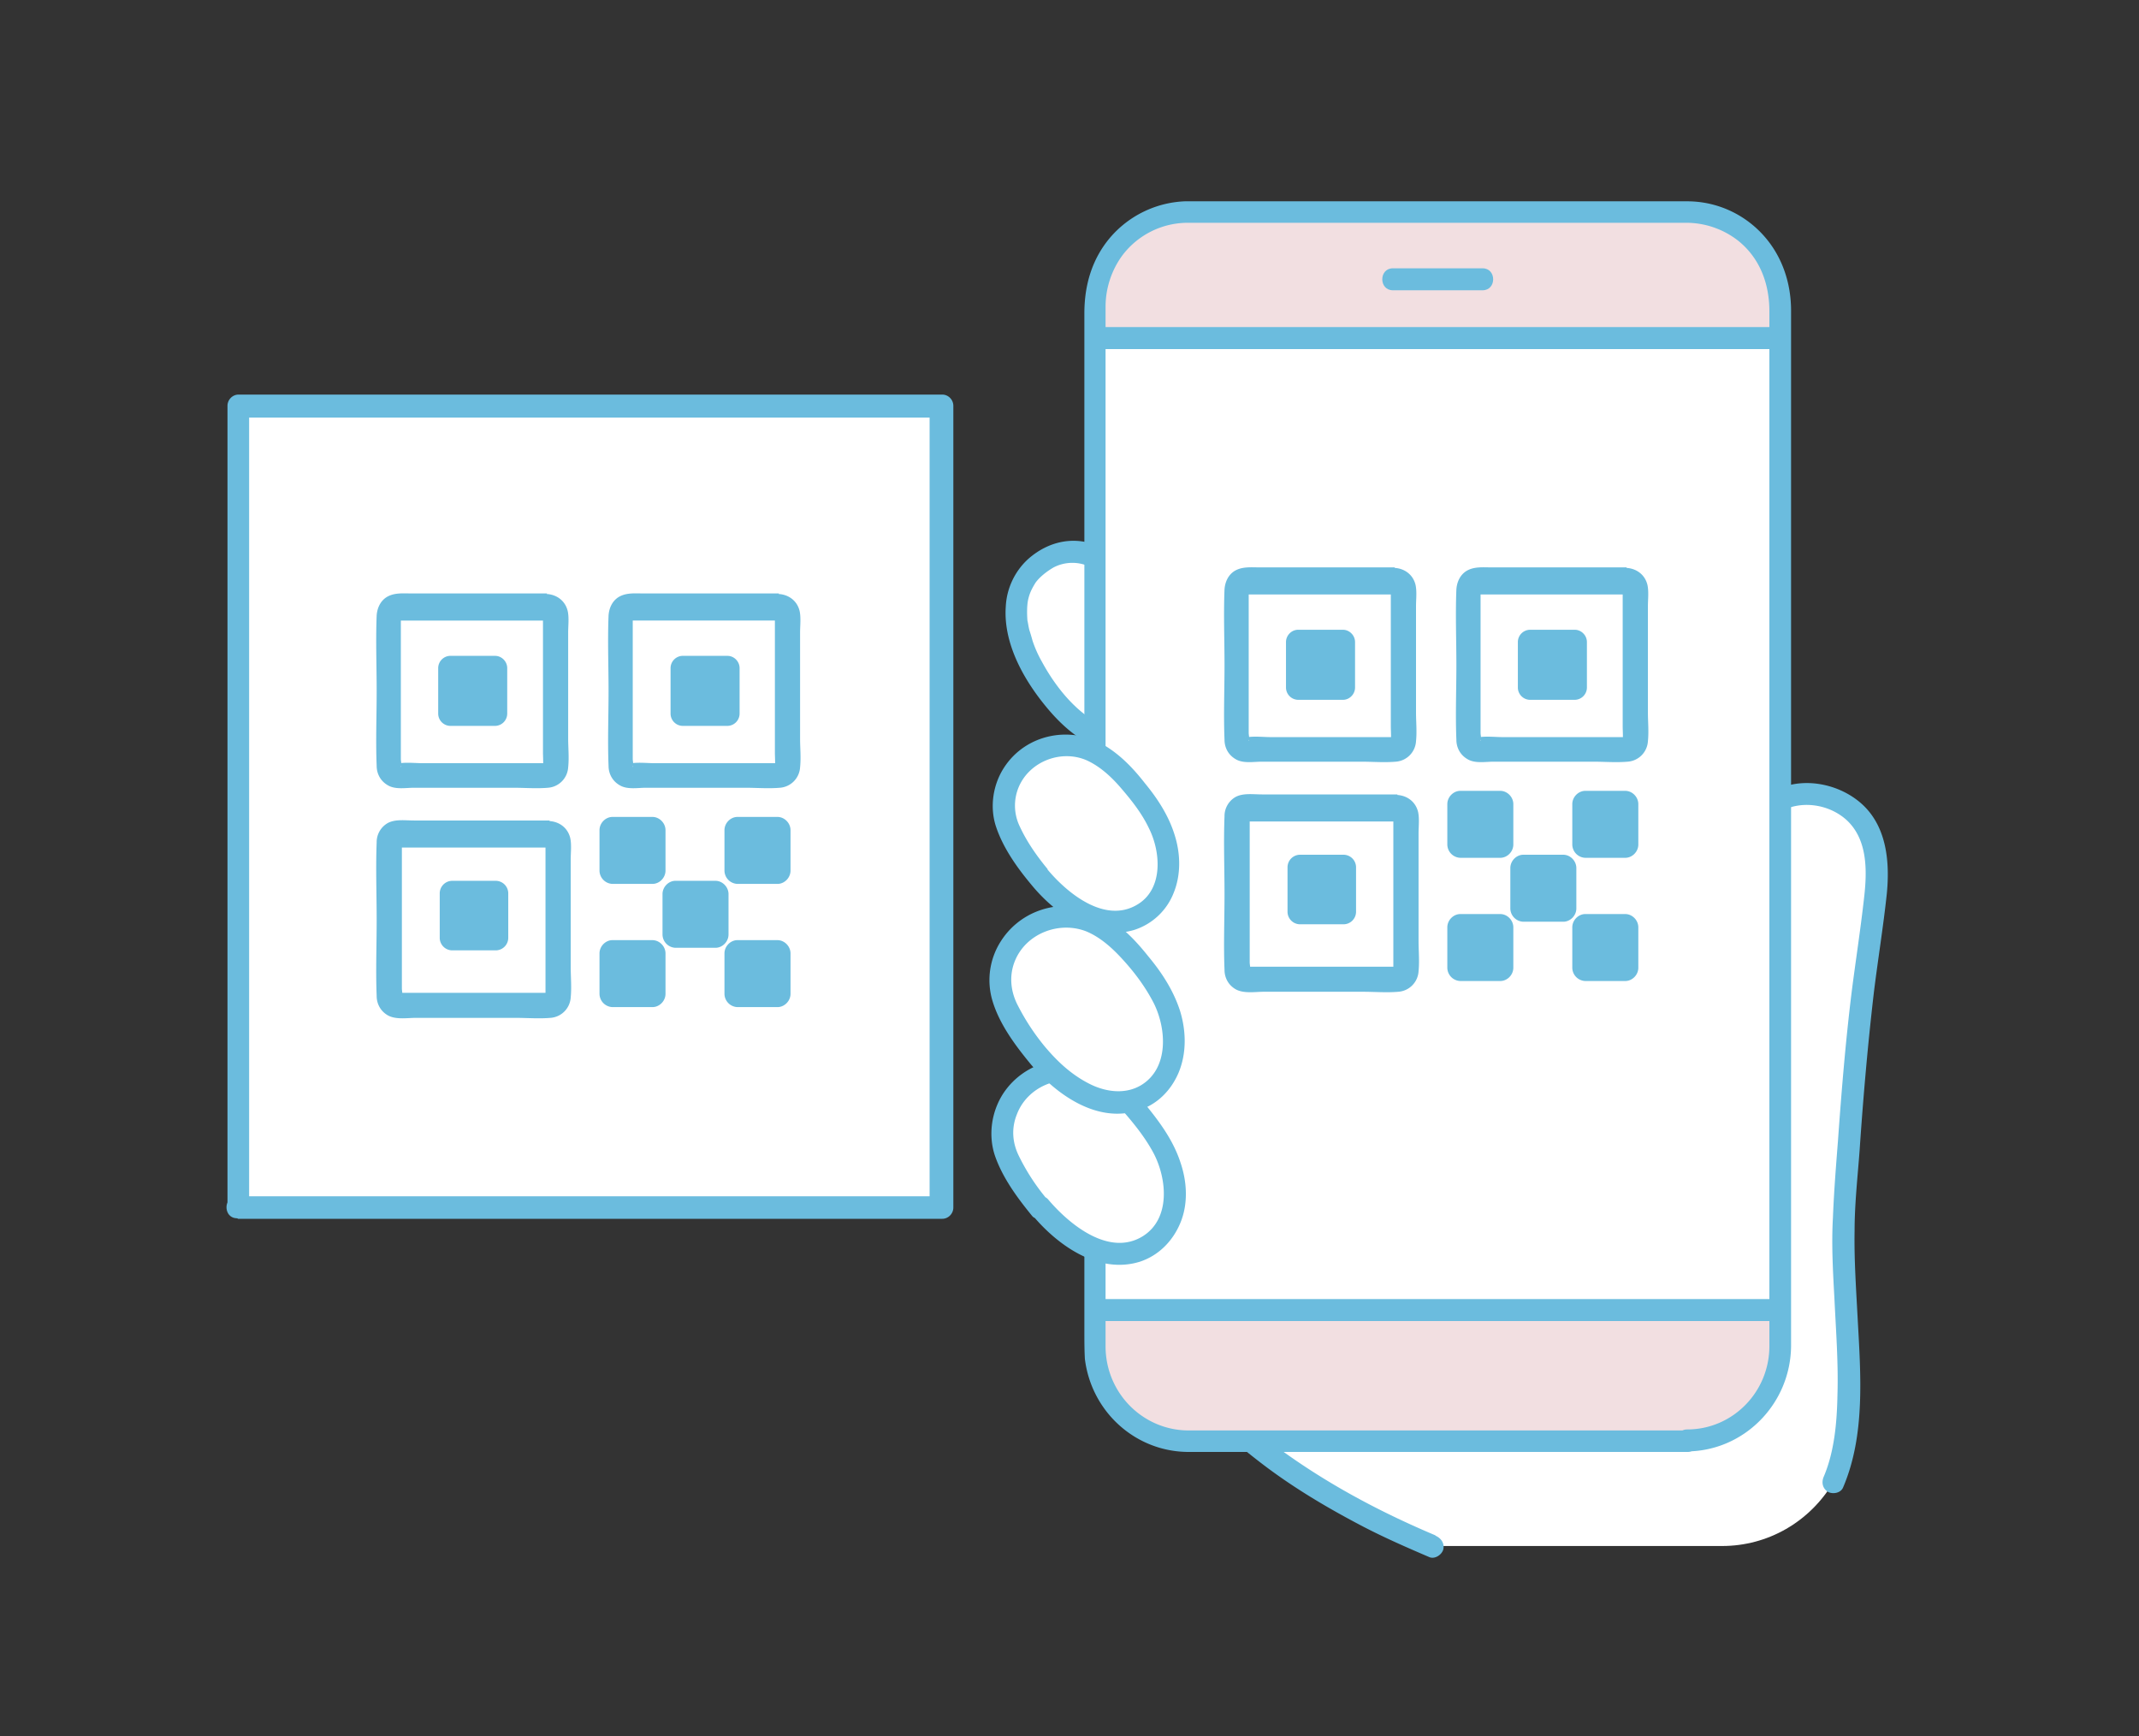
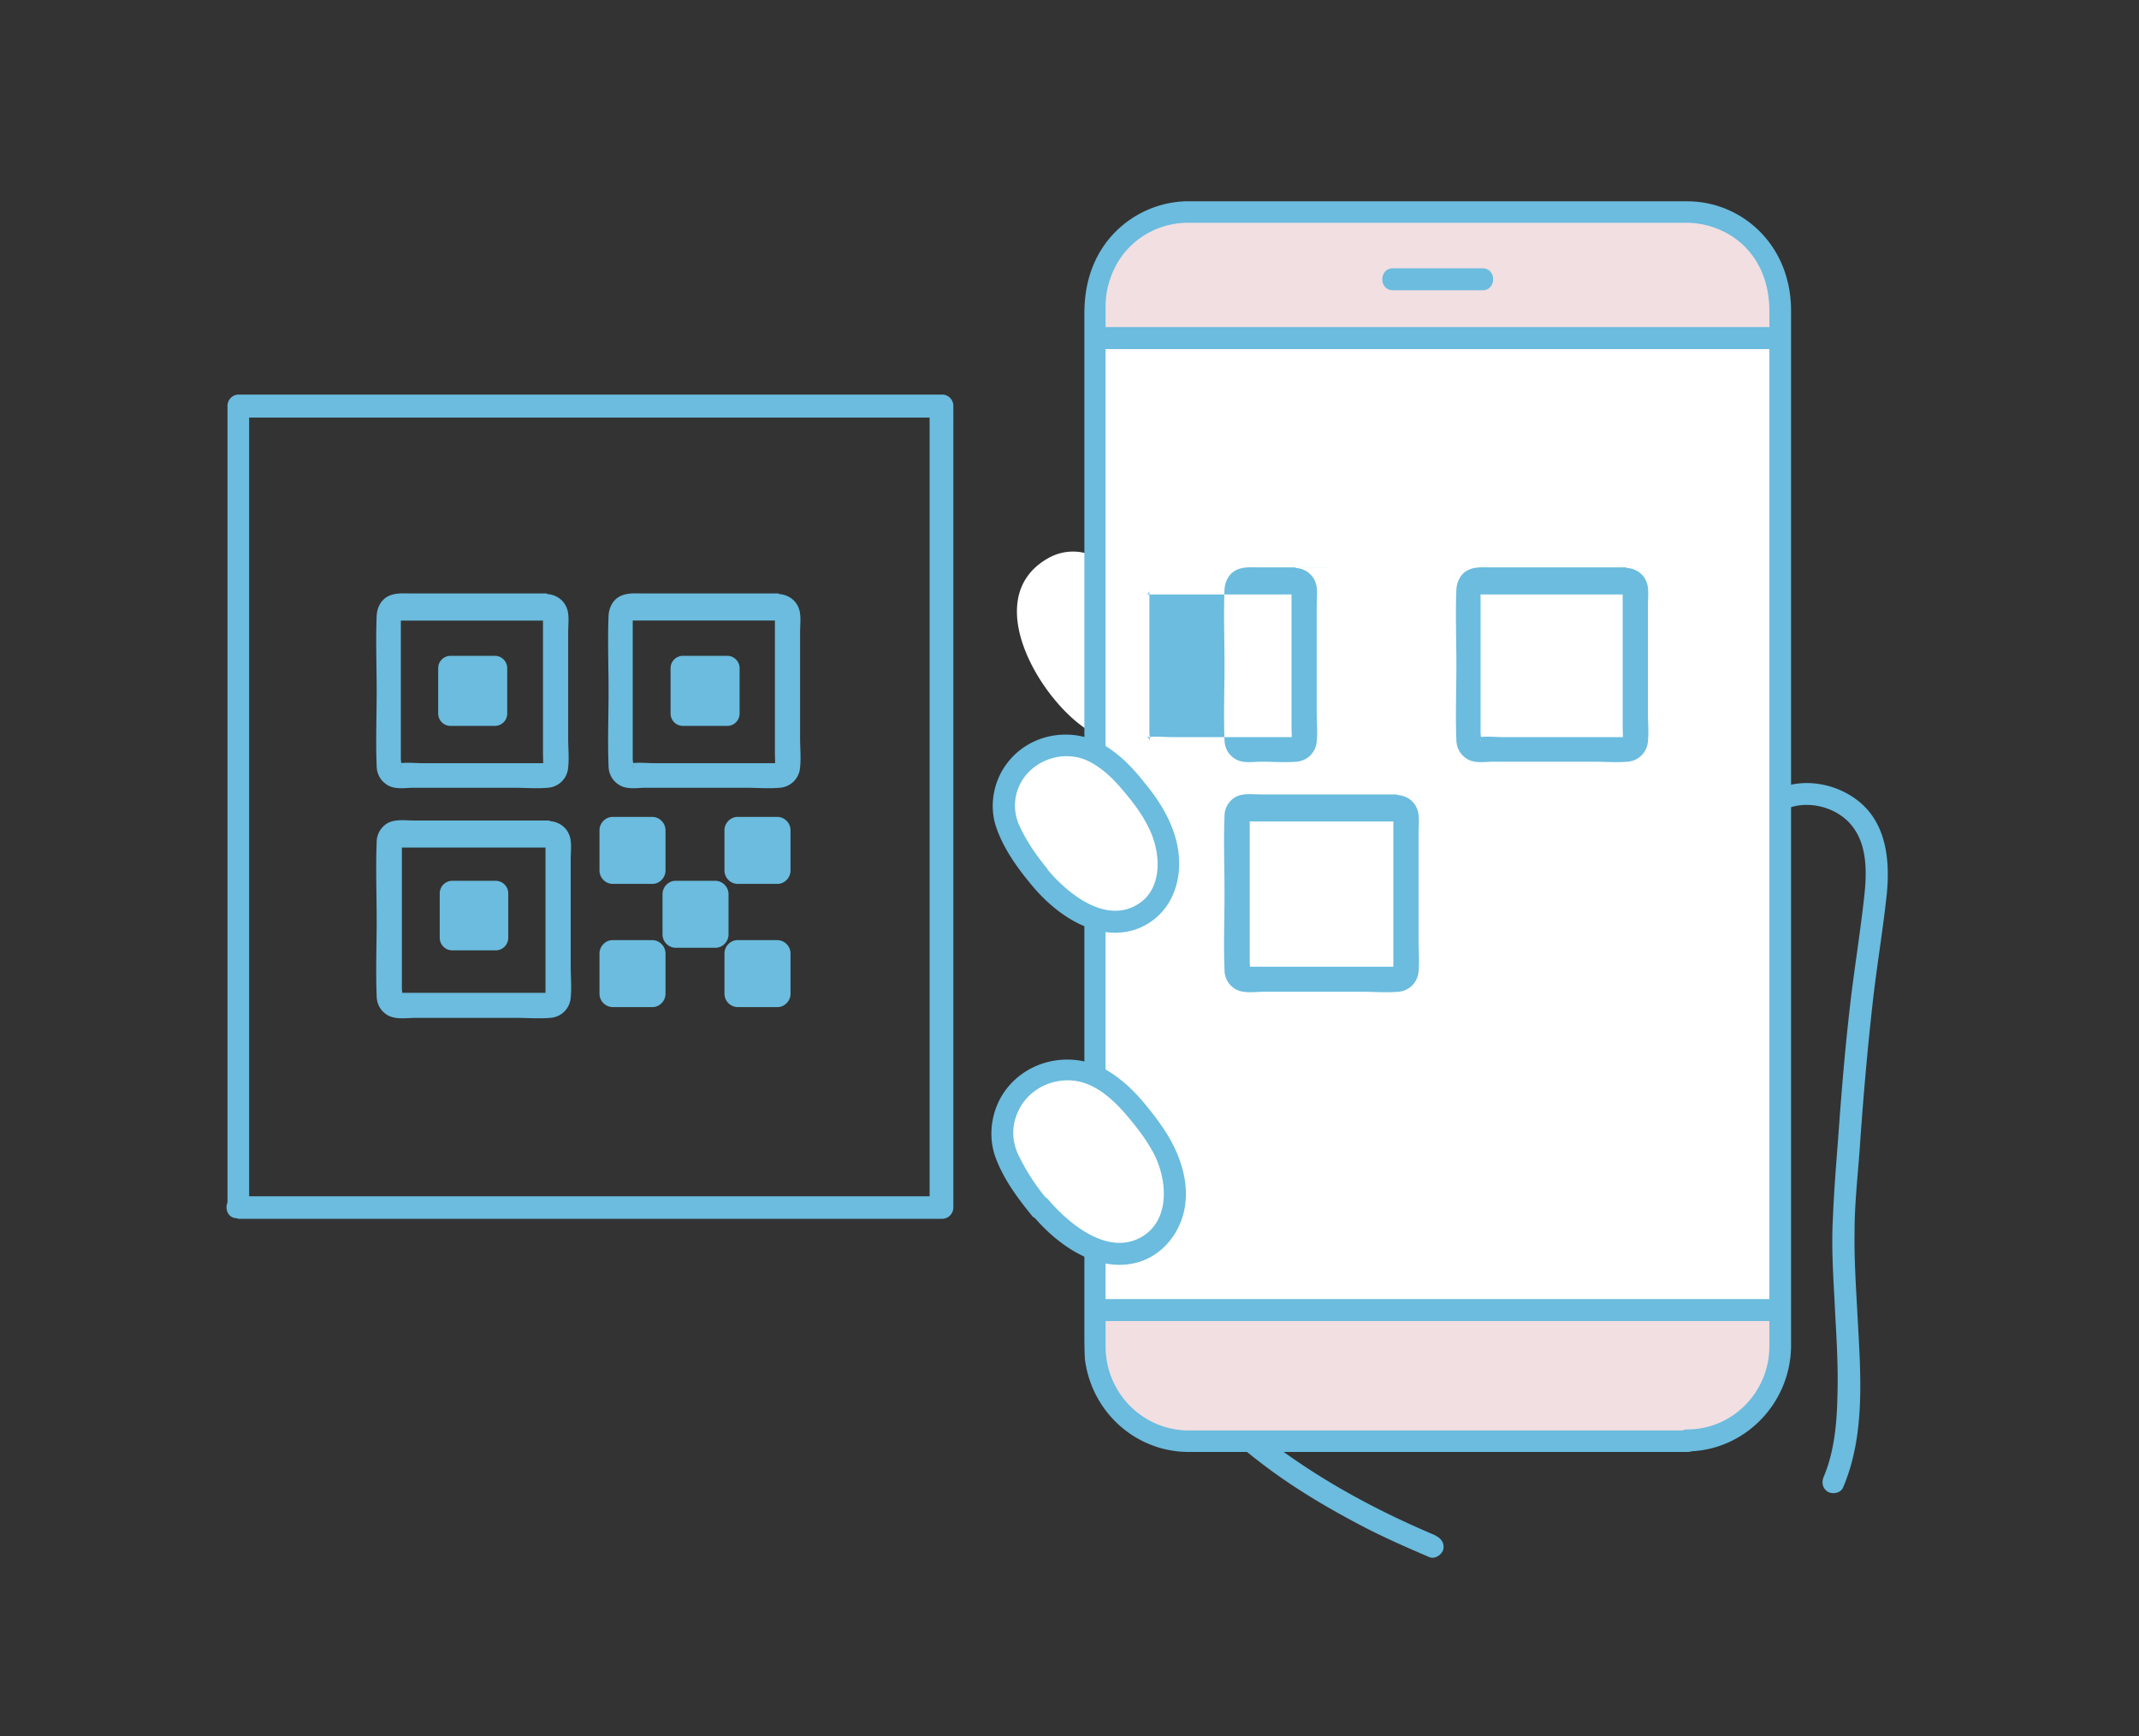
<svg xmlns="http://www.w3.org/2000/svg" width="85" height="69" fill="none">
  <rect width="100%" height="100%" fill="#333333" stroke="none" />
-   <path d="M9.46 47.985c2.685 0 26.621-.02 27.983-.02 0-1.463-.04-27.775-.04-31.838H9.481v31.858m61.252 3.17V31.772c.12-.061.22-.102.34-.122 1.082-.284 2.244.163 2.825.853.4.488.58 1.057.66 1.646.08.69-.02 1.443-.12 2.194-.76 5.405-.86 7.741-1.141 11.866-.22 3.15.78 7.904-.441 10.687-.941 1.585-2.604 2.54-4.427 2.54H56.932c-3.025-1.28-5.168-2.52-7.21-4.165h17.325c2.043 0 3.686-1.666 3.686-3.739v-2.377z" fill="#fff" />
  <path d="M68.89 34.982c.28-.975.882-2.052 1.723-2.641.821-.57 2.023-.427 2.764.243.841.773.821 2.012.701 3.069-.14 1.26-.34 2.54-.5 3.799-.241 1.97-.401 3.921-.541 5.892-.08 1.016-.16 2.032-.2 3.048-.06 1.056 0 2.133.06 3.21.06 1.28.16 2.56.12 3.84-.02 1.077-.12 2.235-.541 3.23-.1.224-.06.468.16.61.18.102.5.061.6-.162.902-2.093.702-4.531.582-6.766-.06-1.138-.14-2.296-.12-3.434 0-1.077.12-2.133.2-3.21.14-2.072.32-4.145.56-6.217.16-1.321.381-2.662.521-3.983.12-1.24 0-2.6-.921-3.494-.861-.833-2.283-1.158-3.385-.67-1.062.446-1.823 1.543-2.284 2.58-.12.264-.22.548-.3.833-.16.548.681.772.841.223h-.04zM57.032 61.009c-2.744-1.158-5.348-2.621-7.631-4.572a37.675 37.675 0 01-1.863-1.727c-.4-.386-1.022.224-.621.63 1.082 1.057 2.223 2.073 3.445 2.987 1.202.894 2.484 1.646 3.806 2.337.861.447 1.743.833 2.644 1.219.22.08.48-.102.54-.305.06-.244-.08-.447-.3-.549l-.02-.02zM9.46 48.433h27.984c.24 0 .44-.203.44-.447V16.127c0-.244-.2-.447-.44-.447H9.48c-.24 0-.44.203-.44.447v31.859c0 .569.86.569.86 0V16.148l-.44.447h27.922l-.441-.447v31.838l.44-.447H9.422c-.561 0-.561.873 0 .873l.04.02z" fill="#6BBCDE" />
  <path d="M43.512 22.12a1.99 1.99 0 00-1.823.041c-2.964 1.626-.1 6.075 1.823 7.01" fill="#fff" />
-   <path d="M43.732 21.735c-1.001-.467-2.063-.244-2.884.488a2.746 2.746 0 00-.881 1.89c-.1 1.482.74 2.945 1.662 4.042.46.549 1.022 1.077 1.663 1.402.22.102.46.061.6-.162a.448.448 0 00-.16-.61c-.981-.487-1.782-1.483-2.323-2.479a4.627 4.627 0 01-.38-.853 8.96 8.96 0 00-.121-.406c-.04-.143-.06-.325-.08-.386-.02-.285-.02-.57.02-.793.06-.284.14-.447.3-.71.16-.224.441-.448.721-.61a1.617 1.617 0 011.403-.041c.22.102.46.061.6-.163.1-.182.06-.508-.16-.61h.02z" fill="#6BBCDE" />
  <path d="M43.512 53.532c0 2.073 1.642 3.739 3.685 3.739h19.85c2.043 0 3.686-1.666 3.686-3.739v-1.483H43.512v1.483zm27.221-41.347c0-2.072-1.643-3.738-3.686-3.738h-19.85c-2.043 0-3.685 1.666-3.685 3.738v1.24h27.22v-1.24z" fill="#F2DFE1" />
  <path d="M55.35 11.535h3.565c.561 0 .561-.873 0-.873H55.35c-.561 0-.561.873 0 .873z" fill="#6BBCDE" />
  <path d="M69.972 13.425h-26.46v38.624h27.22V13.425h-.76z" fill="#fff" />
  <path d="M67.047 56.844h-19.81c-1.802 0-3.284-1.463-3.304-3.312V12.185c0-.731.24-1.462.68-2.052a3.257 3.257 0 012.584-1.28h19.81a3.35 3.35 0 012.063.711c.862.691 1.242 1.707 1.242 2.804v41.124c0 1.828-1.462 3.312-3.265 3.312-.56 0-.56.873 0 .873 2.264-.02 4.106-1.89 4.127-4.185V12.348c0-1.341-.521-2.6-1.583-3.454A4.066 4.066 0 0067.027 8H47.078a4.129 4.129 0 00-2.965 1.443c-.721.853-1.022 1.89-1.022 3.007v40.432c0 .366 0 .752.02 1.118.26 2.113 2.023 3.698 4.127 3.698h19.829c.561 0 .561-.874 0-.874l-.02.02z" fill="#6BBCDE" />
  <path d="M43.592 52.496h27.101c.56 0 .56-.873 0-.873H43.592c-.56 0-.56.873 0 .873zm0-38.624h27.101c.56 0 .56-.874 0-.874H43.592c-.56 0-.56.874 0 .874zm-21.853 9.711H16.37c-.34 0-.701-.04-1.002.143-.26.162-.38.447-.4.731-.04.996 0 2.012 0 3.007 0 .996-.04 1.991 0 2.967 0 .325.16.61.44.772.3.183.721.101 1.042.101h3.946c.46 0 .921.04 1.382 0a.868.868 0 00.8-.813c.041-.386 0-.772 0-1.137v-4.226c0-.265.041-.59-.02-.854-.1-.406-.44-.65-.84-.67-.28-.02-.501.244-.501.508 0 .305.24.487.5.508-.14 0-.14-.244-.14-.041v5.384s.02.488 0 .508l.04-.101c.08-.061.14-.041 0-.041H16.83c-.3 0-.64-.04-.941 0-.18.02-.06-.02 0 .04 0 0 .1.102.04.102.04-.06 0-.244 0-.305v-5.648s-.02.081-.06.122h-.08s.08.02.14.02h5.769c.64 0 .64-1.016 0-1.016l.04-.06zm9.214 0h-5.368c-.34 0-.701-.04-1.002.143-.26.162-.38.447-.4.731-.04.996 0 2.012 0 3.007 0 .996-.04 1.991 0 2.967 0 .325.16.61.44.772.301.183.722.101 1.042.101h3.946c.46 0 .921.04 1.382 0a.868.868 0 00.801-.813c.04-.386 0-.772 0-1.137v-4.226c0-.265.04-.59-.02-.854-.1-.406-.44-.65-.841-.67-.28-.02-.5.244-.5.508 0 .305.24.487.5.508-.14 0-.14-.244-.14-.041v5.384s.02.488 0 .508l.04-.101c.08-.061.14-.041 0-.041h-4.787c-.3 0-.641-.04-.942 0-.18.02-.06-.02 0 .04 0 0 .1.102.04.102.04-.06 0-.244 0-.305v-5.648s-.02.081-.06.122h-.08s.08.02.14.02h5.769c.64 0 .64-1.016 0-1.016l.04-.06zm-9.114 9.022H16.45c-.34 0-.741-.061-1.042.102a.873.873 0 00-.44.772c-.04 1.016 0 2.052 0 3.088s-.04 2.011 0 3.007c0 .325.16.61.44.772.32.183.781.102 1.122.102h3.926c.48 0 .961.04 1.422 0a.868.868 0 00.801-.813c.04-.406 0-.813 0-1.22V34.15c0-.264.04-.59-.02-.853-.1-.407-.44-.65-.841-.67-.28-.021-.501.243-.501.507 0 .305.24.488.5.508-.14 0-.14-.244-.14-.04v5.892c0 .183 0 .04.04 0 .06-.061.14-.04 0-.04H15.91c-.12 0-.12 0 0 .02.02 0 .1.121.06.121.04-.06 0-.244 0-.305v-5.75s-.02.08-.06.121h-.08s.12.02.18.02h5.829c.64 0 .64-1.015 0-1.015v-.061z" fill="#6BBCDE" />
-   <path d="M27.127 26.063h1.783c.26 0 .48.223.48.487v1.808a.49.49 0 01-.48.488h-1.783a.49.49 0 01-.48-.488V26.55a.49.49 0 01.48-.488zm-9.234 0h1.783c.26 0 .48.223.48.487v1.808a.49.49 0 01-.48.488h-1.783a.49.49 0 01-.48-.488V26.55a.49.49 0 01.48-.488zm.081 8.939h1.723a.5.5 0 01.5.508v1.748a.5.5 0 01-.5.508h-1.723a.5.5 0 01-.5-.508V35.51a.5.5 0 01.5-.508zm6.369-2.539h1.582c.28 0 .521.244.521.528v1.605c0 .285-.24.529-.52.529h-1.583a.534.534 0 01-.52-.529v-1.605c0-.284.24-.528.52-.528zm2.504 2.539h1.582c.28 0 .521.244.521.529v1.605c0 .284-.24.528-.52.528h-1.583a.534.534 0 01-.52-.528V35.53c0-.285.24-.529.52-.529zm2.463-2.539h1.583c.28 0 .521.244.521.528v1.605c0 .285-.24.529-.52.529H29.31a.534.534 0 01-.521-.529v-1.605c0-.284.24-.528.52-.528zm-4.967 4.897h1.582c.28 0 .521.243.521.528v1.605c0 .284-.24.528-.52.528h-1.583a.534.534 0 01-.52-.528v-1.605c0-.285.24-.529.52-.529zm4.967 0h1.583c.28 0 .521.243.521.528v1.605c0 .284-.24.528-.52.528H29.31a.534.534 0 01-.521-.528v-1.605c0-.285.24-.529.52-.529zm26.12-14.813h-5.368c-.341 0-.701-.04-1.002.142-.26.163-.38.448-.4.732-.04.996 0 2.011 0 3.007s-.04 1.991 0 2.966c0 .326.16.61.44.773.3.182.721.101 1.042.101h3.946c.46 0 .921.04 1.382 0a.868.868 0 00.8-.813c.04-.386 0-.772 0-1.137V24.09c0-.264.04-.589-.02-.853-.1-.406-.44-.65-.84-.67-.28-.02-.501.243-.501.508 0 .304.24.487.5.508-.14 0-.14-.244-.14-.041v5.384s.02.488 0 .508l.04-.101c.08-.061.14-.041 0-.041h-4.787c-.3 0-.64-.04-.941 0-.18.02-.06-.02 0 .04 0 0 .1.102.04.102.04-.06 0-.244 0-.305v-5.647s-.02.081-.06.122h-.08s.08.02.14.02h5.768c.642 0 .642-1.016 0-1.016l.04-.06zm9.214 0h-5.369c-.34 0-.7-.04-1.001.142-.26.163-.38.448-.4.732-.04.996 0 2.011 0 3.007s-.04 1.991 0 2.966c0 .326.16.61.44.773.3.182.721.101 1.041.101h3.946c.461 0 .922.04 1.382 0a.868.868 0 00.802-.813c.04-.386 0-.772 0-1.137V24.09c0-.264.04-.589-.02-.853-.1-.406-.441-.65-.842-.67-.28-.02-.5.243-.5.508 0 .304.24.487.5.508-.14 0-.14-.244-.14-.041v5.384s.02.488 0 .508l.04-.101c.08-.061.14-.041 0-.041h-4.787c-.3 0-.64-.04-.941 0-.18.02-.06-.02 0 .04 0 0 .1.102.04.102.04-.06 0-.244 0-.305v-5.647s-.02.081-.06.122h-.08s.08.02.14.02h5.768c.641 0 .641-1.016 0-1.016l.04-.06zm-9.114 9.022h-5.388c-.34 0-.742-.061-1.042.101a.873.873 0 00-.44.773c-.04 1.015 0 2.052 0 3.088s-.04 2.011 0 3.007c0 .325.16.61.44.772.32.183.781.101 1.122.101h3.926c.48 0 .961.041 1.422 0a.868.868 0 00.801-.812c.04-.406 0-.813 0-1.22v-4.266c0-.264.04-.59-.02-.853-.1-.407-.44-.65-.841-.67-.28-.021-.501.243-.501.507 0 .305.24.488.5.508-.14 0-.14-.244-.14-.04v5.892c0 .182 0 .04.04 0 .06-.061.14-.041 0-.041h-5.808c-.12 0-.12 0 0 .02.02 0 .1.122.06.122.04-.06 0-.244 0-.305v-5.75s-.02.082-.06.122h-.08s.12.02.18.02h5.829c.64 0 .64-1.015 0-1.015v-.061z" fill="#6BBCDE" />
-   <path d="M60.798 25.026h1.782c.26 0 .481.224.481.488v1.808a.49.49 0 01-.48.488h-1.783a.49.49 0 01-.481-.488v-1.808a.49.49 0 01.48-.488zm-9.214 0h1.782c.26 0 .481.224.481.488v1.808c0 .264-.22.488-.48.488h-1.783a.491.491 0 01-.481-.488v-1.808c0-.264.22-.488.48-.488zm.08 8.94h1.722a.5.5 0 01.501.508v1.748a.5.5 0 01-.5.508h-1.723a.5.5 0 01-.5-.508v-1.748a.5.5 0 01.5-.508zm6.37-2.539h1.582c.28 0 .521.244.521.528v1.605c0 .285-.24.528-.52.528h-1.583a.534.534 0 01-.52-.528v-1.605c0-.284.24-.528.52-.528zm2.504 2.539h1.582c.28 0 .521.244.521.529V36.1c0 .284-.24.528-.52.528h-1.583a.534.534 0 01-.52-.528v-1.605c0-.285.24-.529.52-.529zm2.463-2.539h1.583c.28 0 .52.244.52.528v1.605c0 .285-.24.528-.52.528H63a.534.534 0 01-.52-.528v-1.605c0-.284.24-.528.52-.528zm-4.967 4.896h1.582c.28 0 .521.244.521.528v1.605c0 .285-.24.528-.52.528h-1.583a.534.534 0 01-.52-.528v-1.605c0-.284.24-.528.52-.528zm4.967 0h1.583c.28 0 .52.244.52.528v1.605c0 .285-.24.528-.52.528H63a.534.534 0 01-.52-.528v-1.605c0-.284.24-.528.52-.528z" fill="#6BBCDE" />
+   <path d="M27.127 26.063h1.783c.26 0 .48.223.48.487v1.808a.49.49 0 01-.48.488h-1.783a.49.49 0 01-.48-.488V26.55a.49.49 0 01.48-.488zm-9.234 0h1.783c.26 0 .48.223.48.487v1.808a.49.49 0 01-.48.488h-1.783a.49.49 0 01-.48-.488V26.55a.49.49 0 01.48-.488zm.081 8.939h1.723a.5.5 0 01.5.508v1.748a.5.5 0 01-.5.508h-1.723a.5.5 0 01-.5-.508V35.51a.5.5 0 01.5-.508zm6.369-2.539h1.582c.28 0 .521.244.521.528v1.605c0 .285-.24.529-.52.529h-1.583a.534.534 0 01-.52-.529v-1.605c0-.284.24-.528.52-.528zm2.504 2.539h1.582c.28 0 .521.244.521.529v1.605c0 .284-.24.528-.52.528h-1.583a.534.534 0 01-.52-.528V35.53c0-.285.24-.529.52-.529zm2.463-2.539h1.583c.28 0 .521.244.521.528v1.605c0 .285-.24.529-.52.529H29.31a.534.534 0 01-.521-.529v-1.605c0-.284.24-.528.52-.528zm-4.967 4.897h1.582c.28 0 .521.243.521.528v1.605c0 .284-.24.528-.52.528h-1.583a.534.534 0 01-.52-.528v-1.605c0-.285.24-.529.52-.529zm4.967 0h1.583c.28 0 .521.243.521.528v1.605c0 .284-.24.528-.52.528H29.31a.534.534 0 01-.521-.528v-1.605c0-.285.24-.529.52-.529zm26.12-14.813h-5.368c-.341 0-.701-.04-1.002.142-.26.163-.38.448-.4.732-.04.996 0 2.011 0 3.007s-.04 1.991 0 2.966c0 .326.16.61.44.773.3.182.721.101 1.042.101c.46 0 .921.04 1.382 0a.868.868 0 00.8-.813c.04-.386 0-.772 0-1.137V24.09c0-.264.04-.589-.02-.853-.1-.406-.44-.65-.84-.67-.28-.02-.501.243-.501.508 0 .304.24.487.5.508-.14 0-.14-.244-.14-.041v5.384s.02.488 0 .508l.04-.101c.08-.061.14-.041 0-.041h-4.787c-.3 0-.64-.04-.941 0-.18.02-.06-.02 0 .04 0 0 .1.102.04.102.04-.06 0-.244 0-.305v-5.647s-.02.081-.06.122h-.08s.08.02.14.02h5.768c.642 0 .642-1.016 0-1.016l.04-.06zm9.214 0h-5.369c-.34 0-.7-.04-1.001.142-.26.163-.38.448-.4.732-.04.996 0 2.011 0 3.007s-.04 1.991 0 2.966c0 .326.16.61.44.773.3.182.721.101 1.041.101h3.946c.461 0 .922.04 1.382 0a.868.868 0 00.802-.813c.04-.386 0-.772 0-1.137V24.09c0-.264.04-.589-.02-.853-.1-.406-.441-.65-.842-.67-.28-.02-.5.243-.5.508 0 .304.24.487.5.508-.14 0-.14-.244-.14-.041v5.384s.02.488 0 .508l.04-.101c.08-.061.14-.041 0-.041h-4.787c-.3 0-.64-.04-.941 0-.18.02-.06-.02 0 .04 0 0 .1.102.04.102.04-.06 0-.244 0-.305v-5.647s-.02.081-.06.122h-.08s.08.02.14.02h5.768c.641 0 .641-1.016 0-1.016l.04-.06zm-9.114 9.022h-5.388c-.34 0-.742-.061-1.042.101a.873.873 0 00-.44.773c-.04 1.015 0 2.052 0 3.088s-.04 2.011 0 3.007c0 .325.16.61.44.772.32.183.781.101 1.122.101h3.926c.48 0 .961.041 1.422 0a.868.868 0 00.801-.812c.04-.406 0-.813 0-1.22v-4.266c0-.264.04-.59-.02-.853-.1-.407-.44-.65-.841-.67-.28-.021-.501.243-.501.507 0 .305.24.488.5.508-.14 0-.14-.244-.14-.04v5.892c0 .182 0 .04.04 0 .06-.061.14-.041 0-.041h-5.808c-.12 0-.12 0 0 .02.02 0 .1.122.06.122.04-.06 0-.244 0-.305v-5.75s-.02.082-.06.122h-.08s.12.02.18.02h5.829c.64 0 .64-1.015 0-1.015v-.061z" fill="#6BBCDE" />
  <path d="M41.329 48.006c-.32-.386-.601-.792-.861-1.22-.28-.446-.541-.913-.601-1.421-.12-.854.26-1.768.941-2.296.821-.63 1.863-.752 2.784-.285.661.346 1.202.894 1.683 1.483.42.508.821 1.057 1.081 1.687.26.63.401 1.3.28 1.97-.12.671-.48 1.301-1.06 1.626a2.244 2.244 0 01-1.403.264c-.48-.06-.941-.244-1.362-.487-.58-.346-1.061-.813-1.502-1.321h.02z" fill="#fff" />
  <path d="M41.629 47.68a8.423 8.423 0 01-1.142-1.746c-.26-.529-.3-1.098-.08-1.646.42-1.118 1.743-1.646 2.824-1.199.561.224 1.042.67 1.443 1.118.44.508.86 1.036 1.181 1.645.521 1.016.661 2.58-.44 3.272-1.342.832-2.925-.468-3.766-1.463-.16-.183-.46-.163-.62 0-.181.182-.161.447 0 .63 1 1.198 2.623 2.356 4.265 1.848.742-.243 1.303-.812 1.603-1.523.32-.752.28-1.626.02-2.398-.26-.813-.741-1.504-1.262-2.154-.48-.61-1.041-1.178-1.723-1.564-1.382-.772-3.184-.386-4.066.955-.46.71-.6 1.625-.34 2.438.3.894.901 1.707 1.482 2.418.14.183.46.162.621 0 .18-.183.14-.447 0-.63z" fill="#6BBCDE" />
-   <path d="M41.249 41.95c-.32-.385-.601-.792-.862-1.218-.28-.447-.54-.915-.62-1.423-.12-.853.28-1.787.94-2.295.842-.63 1.884-.752 2.805-.285.681.346 1.222.894 1.703 1.483.42.528.82 1.077 1.081 1.687.26.61.4 1.32.28 1.97-.12.65-.48 1.3-1.061 1.646-.42.244-.921.325-1.422.264-.5-.06-.942-.243-1.362-.487a5.607 5.607 0 01-1.503-1.341h.02z" fill="#fff" />
-   <path d="M41.55 41.626a9 9 0 01-1.142-1.747c-.26-.549-.3-1.138-.08-1.686.44-1.098 1.762-1.606 2.844-1.179.58.244 1.061.69 1.482 1.158.46.508.881 1.077 1.202 1.707.5 1.016.6 2.58-.52 3.25-.622.367-1.383.265-2.004-.04-.701-.345-1.262-.853-1.763-1.442-.16-.183-.46-.163-.62 0-.18.182-.16.447 0 .63 1.021 1.218 2.644 2.377 4.286 1.848.741-.223 1.302-.792 1.602-1.503.32-.772.3-1.646.06-2.438-.26-.813-.72-1.524-1.261-2.174-.501-.63-1.062-1.22-1.763-1.605-1.402-.793-3.205-.386-4.086.975a2.866 2.866 0 00-.34 2.418c.28.914.9 1.747 1.502 2.478.14.183.46.163.62 0 .18-.182.14-.447 0-.63l-.02-.02z" fill="#6BBCDE" />
  <path d="M41.329 34.84a9.28 9.28 0 01-.821-1.158c-.26-.427-.501-.874-.581-1.362-.12-.812.26-1.706.901-2.194a2.45 2.45 0 012.664-.264c.641.325 1.162.853 1.603 1.422.4.488.78 1.016 1.041 1.605.26.59.38 1.24.28 1.87-.1.63-.46 1.239-1 1.564-.401.244-.882.305-1.343.264-.46-.04-.901-.223-1.302-.467a5.646 5.646 0 01-1.422-1.26l-.02-.02z" fill="#fff" />
  <path d="M41.629 34.535c-.42-.508-.821-1.077-1.102-1.686a1.903 1.903 0 01-.04-1.585c.44-1.016 1.683-1.483 2.684-1.056.541.243 1.002.67 1.382 1.117.42.488.822.996 1.102 1.585.48.955.58 2.438-.48 3.048-1.283.751-2.765-.468-3.546-1.402-.16-.183-.46-.163-.621 0-.18.183-.16.447 0 .63.961 1.158 2.504 2.234 4.066 1.767a2.498 2.498 0 001.562-1.463c.3-.731.28-1.564.04-2.316-.24-.772-.68-1.443-1.181-2.052-.461-.59-.982-1.138-1.643-1.524-1.322-.772-3.084-.427-3.946.894-.44.67-.58 1.544-.34 2.316.28.874.861 1.687 1.442 2.377.14.183.46.163.62 0 .181-.182.141-.447 0-.63v-.02z" fill="#6BBCDE" />
</svg>